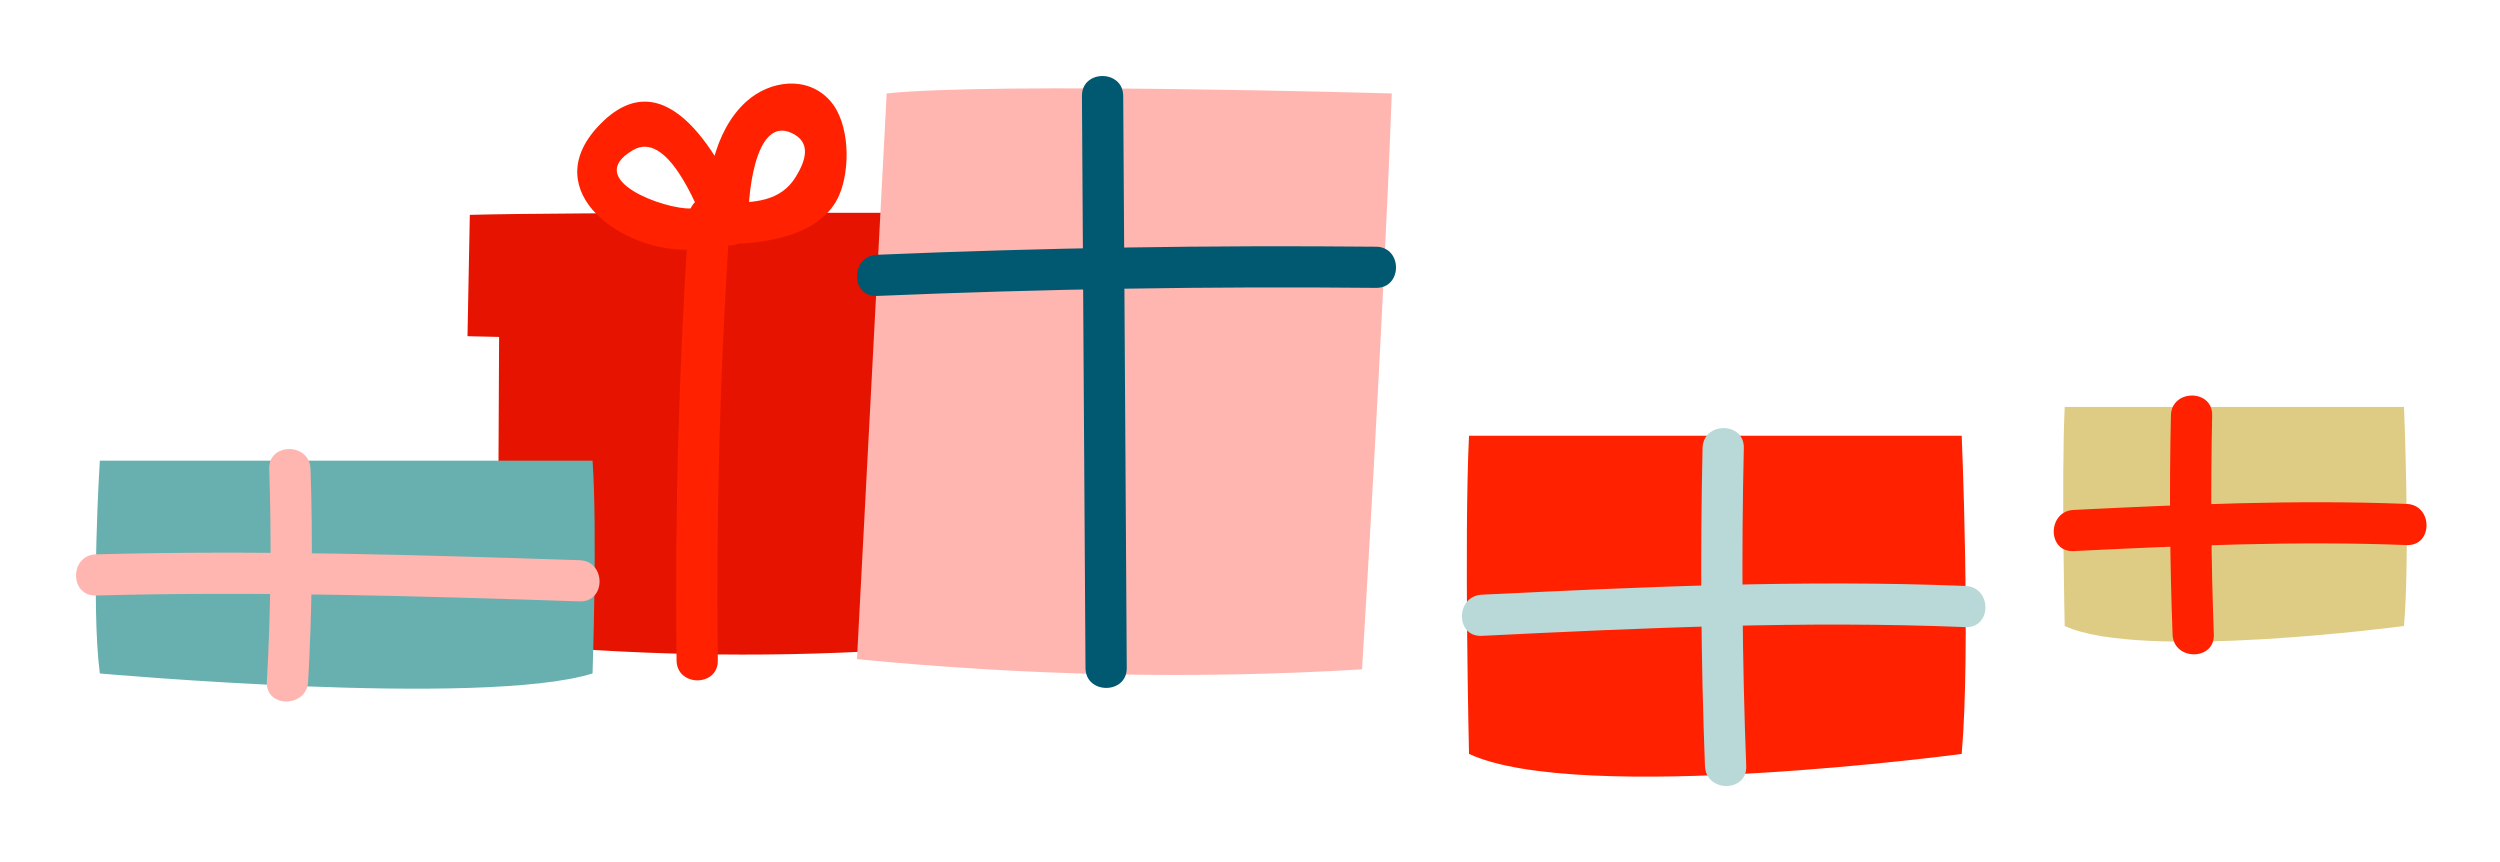
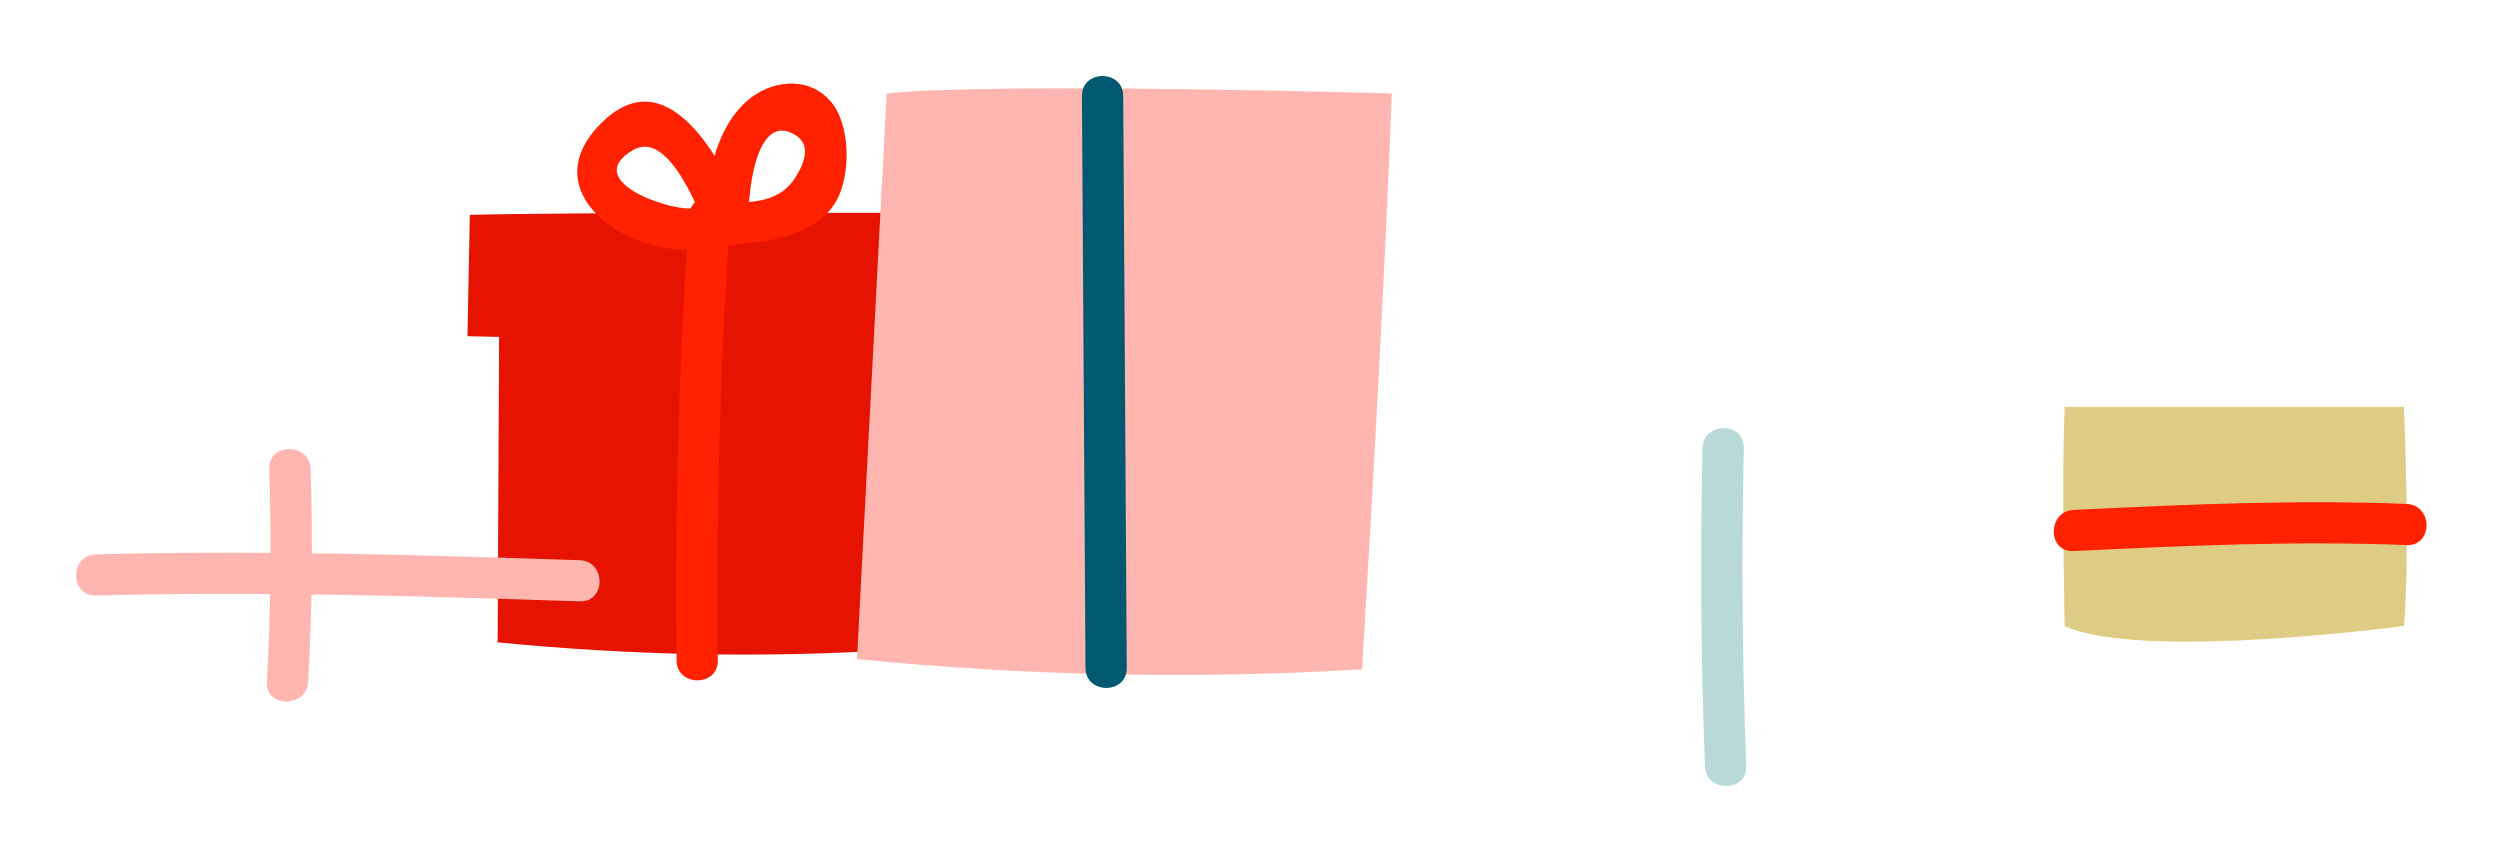
<svg xmlns="http://www.w3.org/2000/svg" width="493" height="170" viewBox="0 0 493 170" fill="none">
  <g filter="url(#filter0_d_1913_43249)">
    <path d="M98.131 130.672C123.943 133.188 149.283 133.789 175.258 132.231C175.258 132.231 174.346 87.247 175.632 52.133C175.632 52.133 115.057 51.646 98.505 53.383L98.131 130.672Z" fill="#E51300" />
    <path d="M92.191 70.299C122.837 71.078 152.913 71.257 183.754 70.786C183.754 70.786 182.68 56.857 184.194 45.981C184.194 45.981 112.275 45.834 92.647 46.37L92.191 70.299Z" fill="#E51300" />
    <path d="M135.857 46.549C133.872 75.753 133.058 104.99 133.416 134.243C133.481 139.471 141.619 139.471 141.554 134.243C141.195 104.974 142.009 75.737 143.995 46.549C144.353 41.338 136.215 41.354 135.857 46.549Z" fill="#FF2100" />
    <path d="M147.607 48.513C147.33 43.675 148.632 26.825 156.053 30.201C160.089 32.036 158.901 35.672 156.9 38.919C153.905 43.773 148.664 44 143.245 43.968C144.547 44.958 145.865 45.948 147.167 46.955C142.464 35.753 131.446 14.406 117.921 28.951C105.878 41.906 122.999 53.87 136.198 53.221C141.406 52.961 141.438 44.844 136.198 45.104C131.234 45.347 114.731 39.487 124.838 33.594C131.511 29.698 137.207 44.065 139.323 49.097C140.039 50.786 141.292 52.068 143.245 52.084C150.927 52.133 162.059 50.461 165.493 42.474C167.722 37.295 167.608 28.253 163.686 23.854C159.211 18.838 151.822 19.844 147.183 24.016C140.69 29.877 139.013 40.331 139.485 48.513C139.778 53.708 147.916 53.74 147.623 48.513H147.607Z" fill="#FF2100" />
    <path d="M168.994 133.984C202.325 137.23 235.054 138.01 268.597 135.997C268.597 135.997 272.796 67.782 274.456 22.425C274.456 22.425 196.222 20.169 174.853 22.425L168.994 133.984Z" fill="#FFB6B0" />
    <path d="M213.359 22.912C213.587 60.526 213.831 98.123 214.059 135.737C214.092 140.964 222.229 140.964 222.197 135.737C221.953 98.123 221.725 60.526 221.497 22.912C221.464 17.685 213.327 17.685 213.359 22.912Z" fill="#005970" />
-     <path d="M271.363 52.653C238.536 52.328 205.726 52.864 172.932 54.243C167.708 54.471 167.692 62.588 172.932 62.36C205.726 60.98 238.553 60.445 271.363 60.769C276.603 60.818 276.603 52.701 271.363 52.653Z" fill="#005970" />
-     <path d="M19.686 94.844C19.686 94.844 17.896 122.994 19.686 136.809C19.686 136.809 95.039 143.562 116.848 136.809C116.848 136.809 117.824 108.351 116.848 94.844H19.686Z" fill="#67B0AF" />
    <path d="M60.764 138.432C61.545 124.455 61.708 110.477 61.236 96.468C61.057 91.257 52.92 91.24 53.099 96.468C53.554 110.461 53.408 124.438 52.627 138.432C52.334 143.659 60.471 143.627 60.764 138.432Z" fill="#FFB6B0" />
    <path d="M18.922 121.435C50.724 120.575 82.525 121.549 114.31 122.588C119.55 122.766 119.534 114.65 114.31 114.471C82.525 113.432 50.724 112.458 18.922 113.318C13.698 113.464 13.682 121.581 18.922 121.435Z" fill="#FFB6B0" />
-     <path d="M386.849 89.925C386.849 89.925 388.639 132.019 386.849 152.669C386.849 152.669 311.496 162.766 289.688 152.669C289.688 152.669 288.711 110.104 289.688 89.925H386.849Z" fill="#FF2100" />
    <path d="M344.356 155.088C343.559 134.179 343.396 113.27 343.884 92.344C343.998 87.117 335.861 87.117 335.747 92.344C335.275 113.27 335.421 134.179 336.219 155.088C336.414 160.299 344.552 160.315 344.356 155.088Z" fill="#B8D9D7" />
-     <path d="M387.599 119.552C355.781 118.27 323.98 119.731 292.211 121.273C287.003 121.533 286.971 129.65 292.211 129.39C323.996 127.831 355.781 126.37 387.599 127.669C392.839 127.88 392.823 119.763 387.599 119.552Z" fill="#B8D9D7" />
    <path d="M474.066 84.249C474.066 84.249 475.303 113.226 474.066 127.447C474.066 127.447 422.182 134.395 407.16 127.447C407.16 127.447 406.493 98.145 407.16 84.249H474.066Z" fill="#DFCC84" />
-     <path d="M436.568 129.119C436.031 114.719 435.917 100.32 436.243 85.921C436.357 80.693 428.219 80.693 428.106 85.921C427.78 100.32 427.894 114.719 428.431 129.119C428.626 134.33 436.764 134.346 436.568 129.119Z" fill="#FF2100" />
    <path d="M474.588 103.372C452.681 102.512 430.792 103.486 408.918 104.557C403.71 104.817 403.678 112.934 408.918 112.674C430.808 111.602 452.681 110.628 474.588 111.489C479.828 111.7 479.812 103.583 474.588 103.372Z" fill="#FF2100" />
  </g>
  <defs>
    <filter id="filter0_d_1913_43249" x="0.998" y="0.992" width="503.002" height="168.01" filterUnits="userSpaceOnUse" color-interpolation-filters="sRGB">
      <feFlood flood-opacity="0" result="BackgroundImageFix" />
      <feColorMatrix in="SourceAlpha" type="matrix" values="0 0 0 0 0 0 0 0 0 0 0 0 0 0 0 0 0 0 127 0" result="hardAlpha" />
      <feOffset dy="-4" />
      <feGaussianBlur stdDeviation="7" />
      <feComposite in2="hardAlpha" operator="out" />
      <feColorMatrix type="matrix" values="0 0 0 0 0 0 0 0 0 0 0 0 0 0 0 0 0 0 0.19 0" />
      <feBlend mode="normal" in2="BackgroundImageFix" result="effect1_dropShadow_1913_43249" />
      <feBlend mode="normal" in="SourceGraphic" in2="effect1_dropShadow_1913_43249" result="shape" />
    </filter>
  </defs>
</svg>